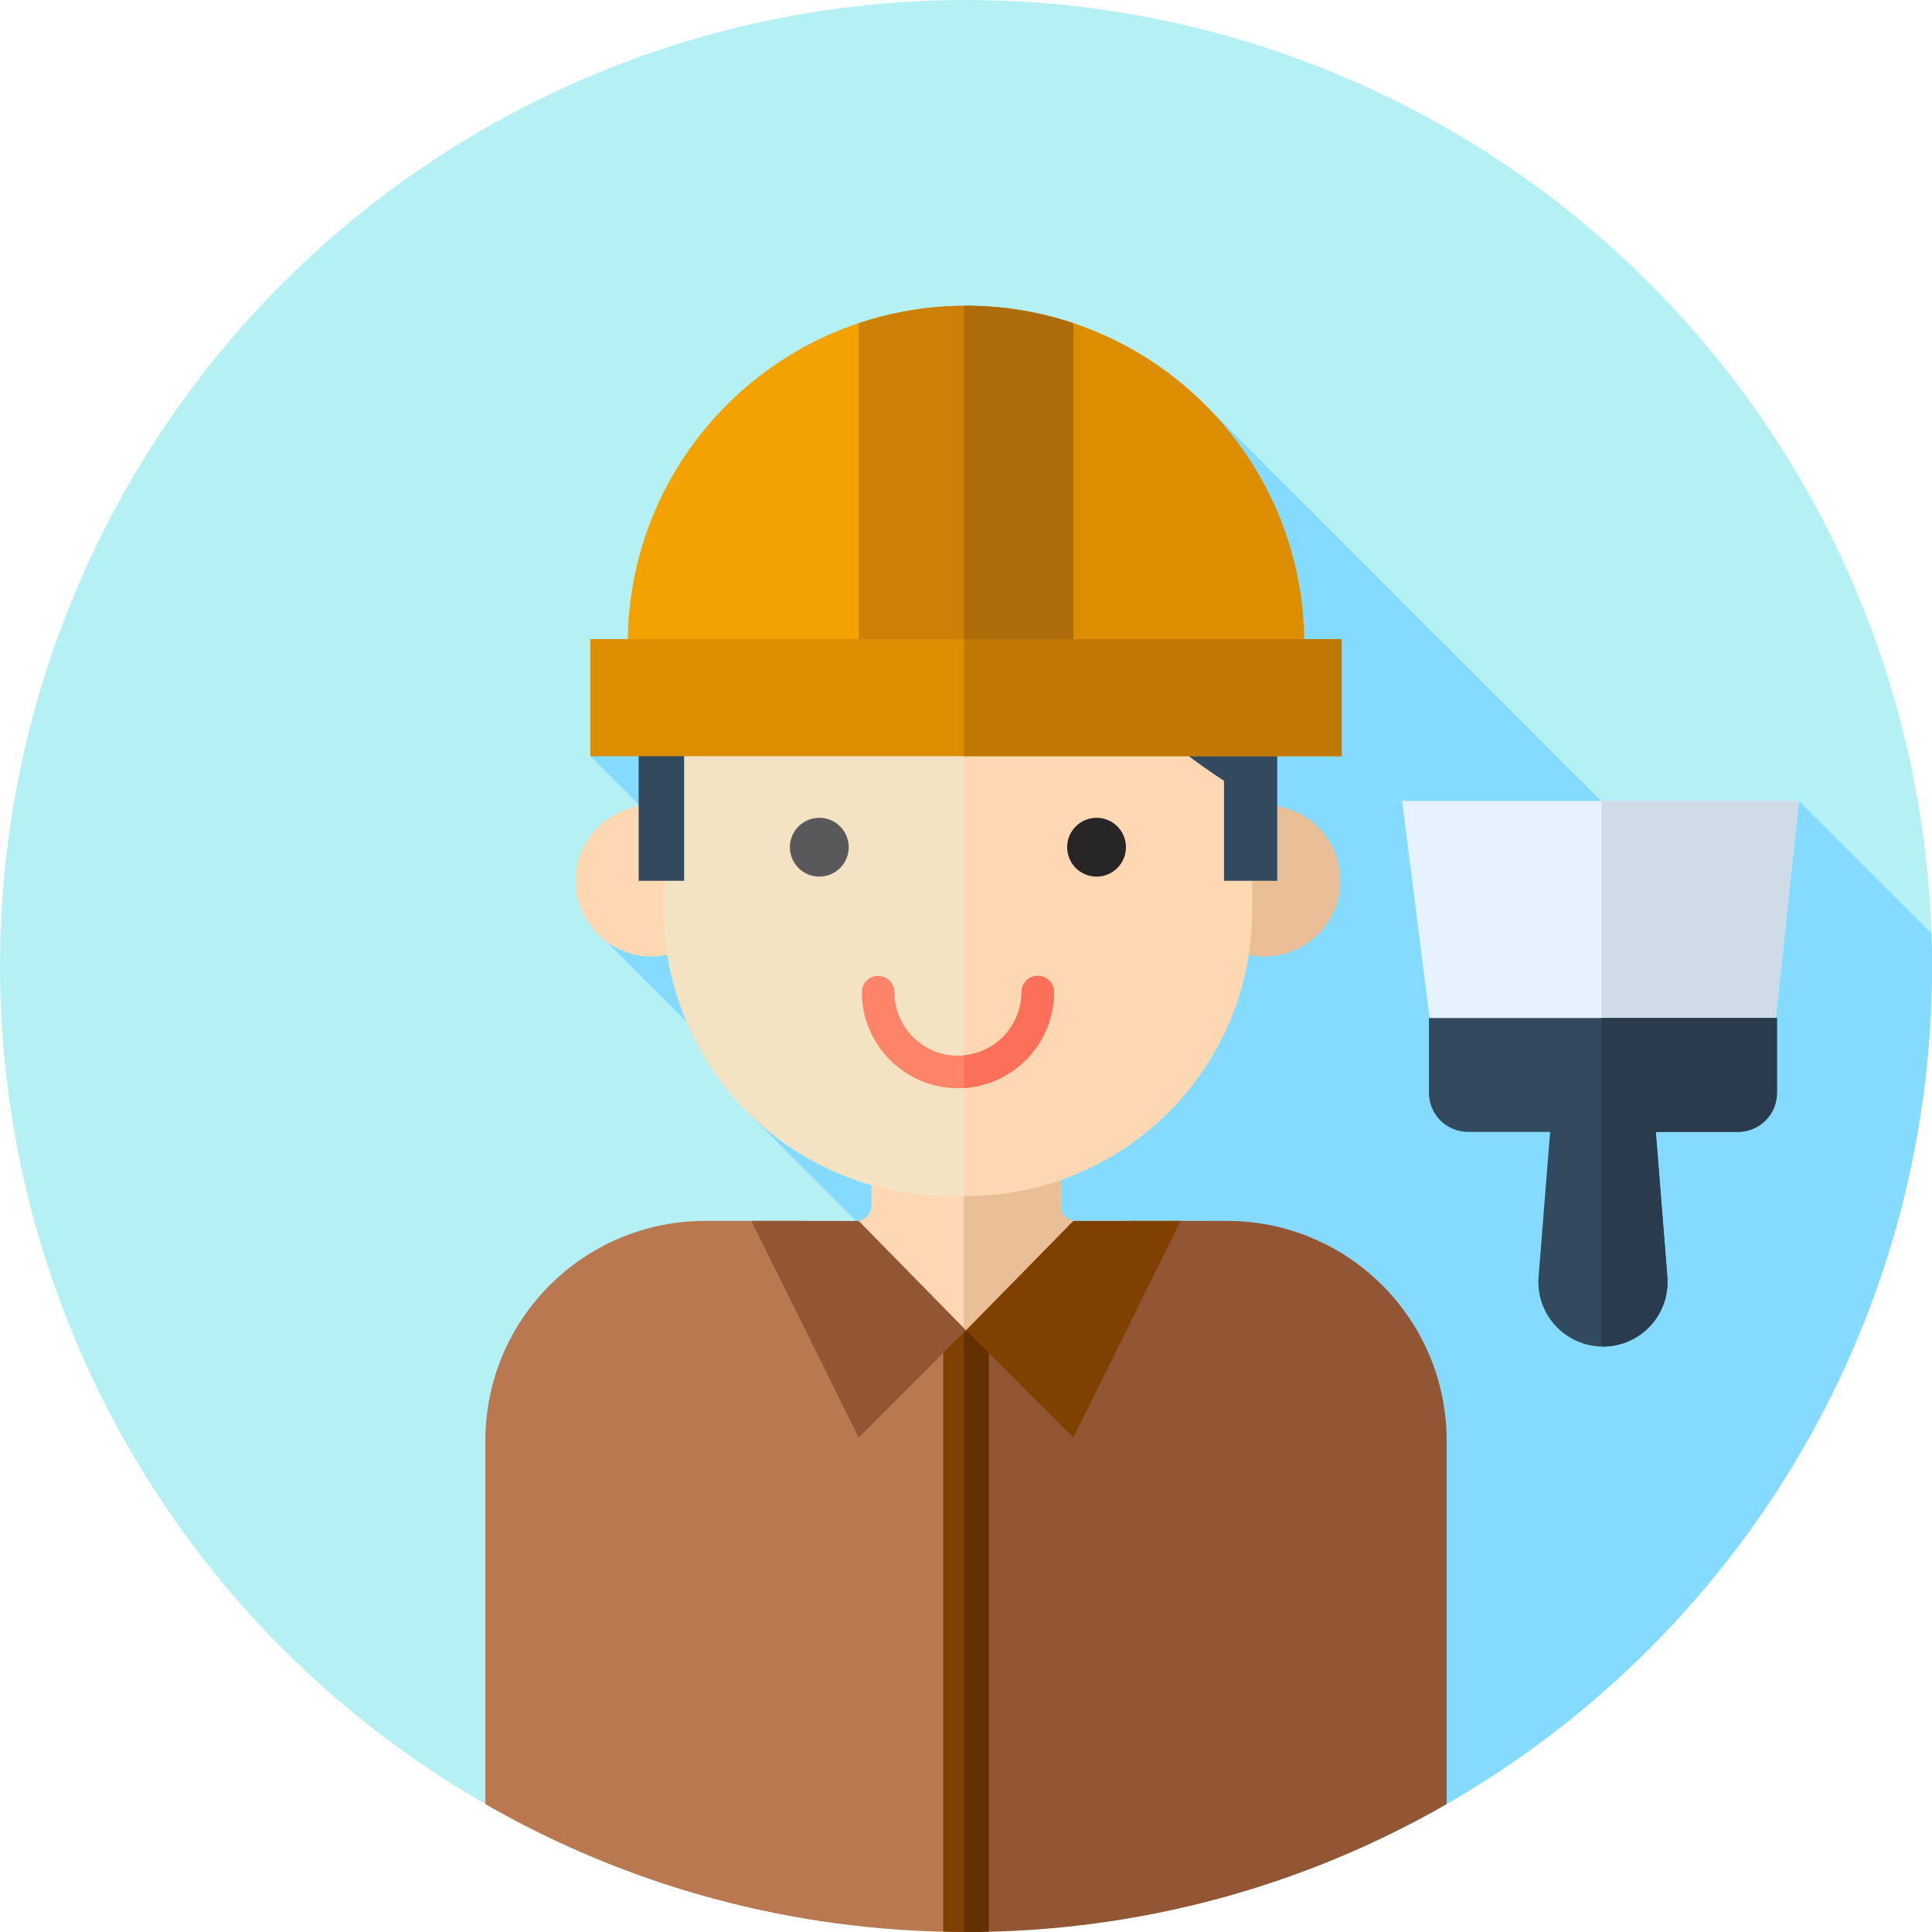
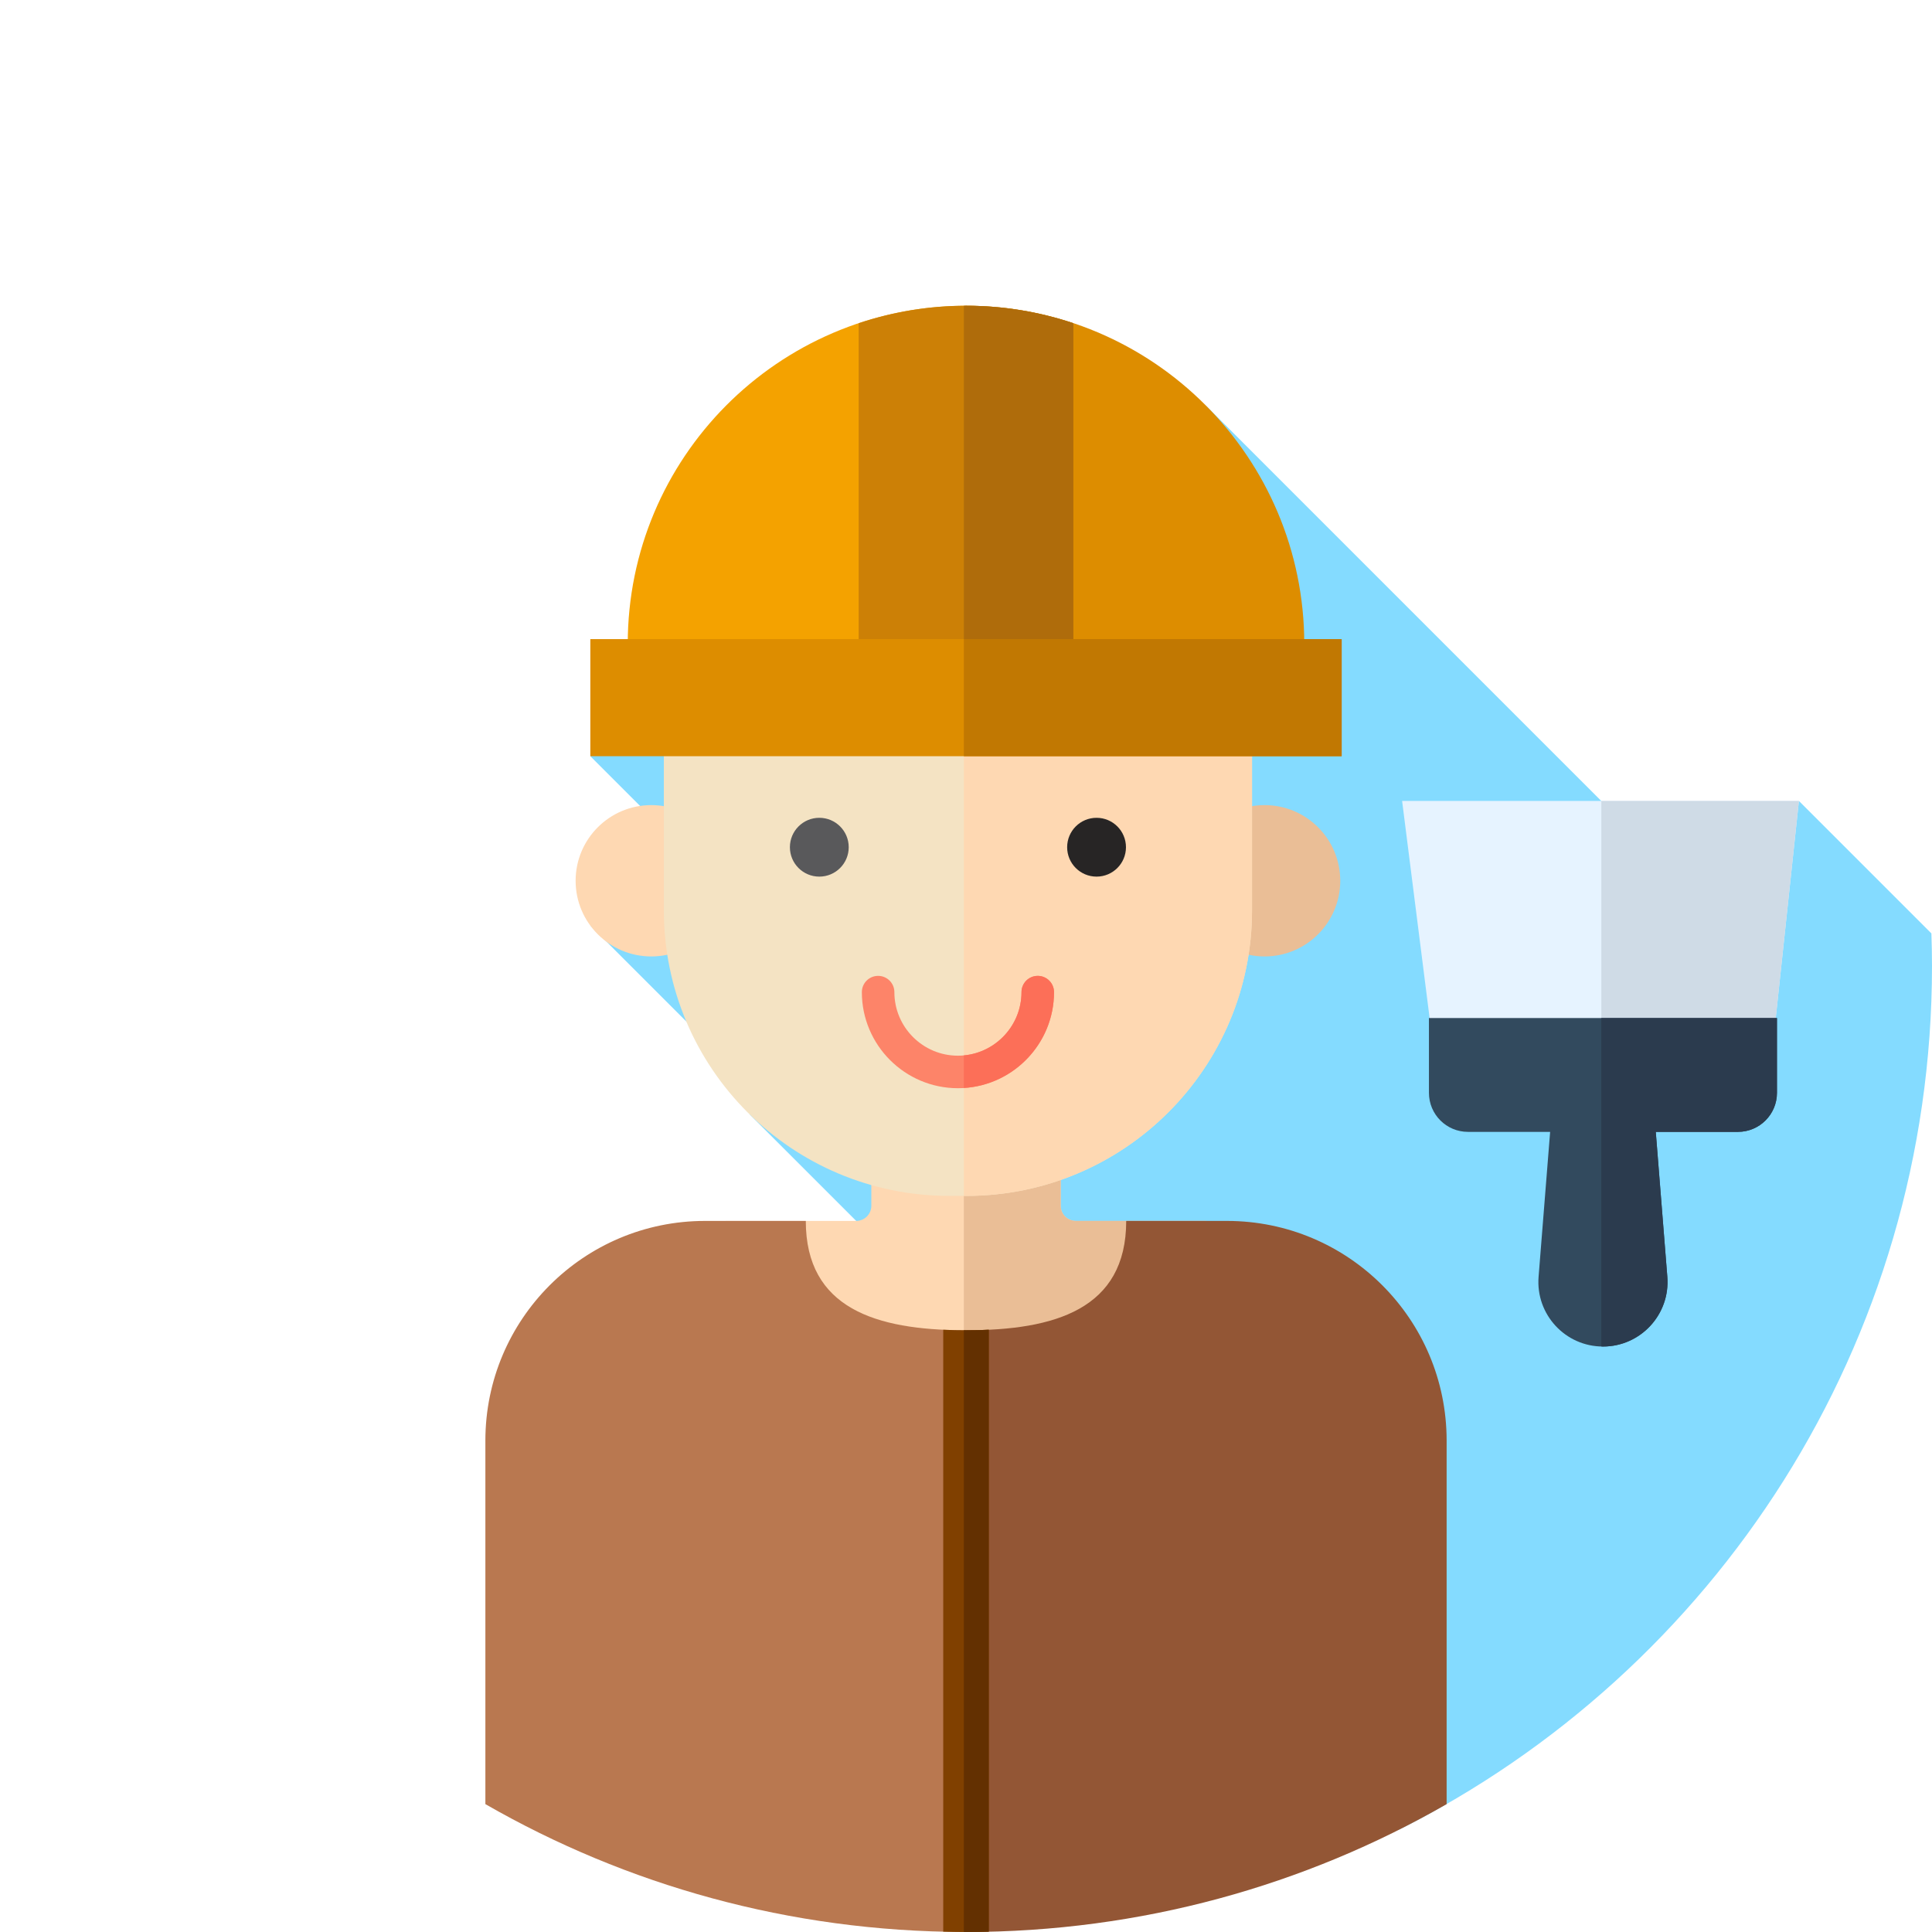
<svg xmlns="http://www.w3.org/2000/svg" version="1.1" id="Layer_1" viewBox="0 0 512.002 512.002" xml:space="preserve">
-   <circle style="fill:#B5F1F4;" cx="256.001" cy="256" r="256" />
  <path style="fill:#84DBFF;" d="M512.001,256c0-2.891-0.065-5.766-0.16-8.635l-35.107-35.107l-19.765,32.615L319.687,107.591  l-136.145,81.805l-27.096,11.007l31.768,31.766l-31.768,13.102l48.916,48.916l-6.758,1.074l43.598,43.598l128.384,146.106  C454.438,442.921,512.001,356.19,512.001,256z" />
  <path style="fill:#FED8B2;" d="M281.091,319.538v-27.822h-50.176v27.822c0,2.22-1.8,4.02-4.02,4.02h-34.576v96.011h127.371v-96.011  h-34.576C282.89,323.558,281.091,321.758,281.091,319.538z" />
  <path style="fill:#EABE96;" d="M319.687,323.558h-34.576c-2.22,0-4.02-1.8-4.02-4.02v-27.822h-25.664v127.853h64.26V323.558z" />
  <circle style="fill:#FED8B2;" cx="172.598" cy="233.417" r="20.052" />
  <circle style="fill:#EABE96;" cx="335.128" cy="233.417" r="20.052" />
  <path style="fill:#F4E3C3;" d="M256.123,316.926h-4.518c-41.796,0-75.678-33.882-75.678-75.678v-69.096  c0-41.796,33.882-75.678,75.678-75.678h4.518c41.796,0,75.678,33.882,75.678,75.678v69.096  C331.801,283.045,297.919,316.926,256.123,316.926z" />
  <path style="fill:#FED8B2;" d="M256.123,96.475h-0.696v220.451h0.696c41.796,0,75.678-33.882,75.678-75.678v-69.096  C331.801,130.357,297.919,96.475,256.123,96.475z" />
-   <path style="fill:#324A5E;" d="M323.593,122.051c-14.862-21.171-39.445-35.023-67.277-35.023h-4.906  c-45.378,0-82.165,36.786-82.165,82.165v6.354v57.877h12.062v-33.942c-0.002,0-0.005,0-0.007,0  c36.605-3.718,72.597-10.899,104.145-26.671c11.352,13.036,24.462,24.678,38.934,34.121v26.491h14.102v-43.268v-20.963  C338.481,151.645,332.965,135.397,323.593,122.051z" />
  <circle style="fill:#59595B;" cx="217.127" cy="224.521" r="7.794" />
  <circle style="fill:#272525;" cx="290.6" cy="224.521" r="7.794" />
  <path style="fill:#B97850;" d="M213.545,323.558h-26.696c-32.153,0-58.218,26.065-58.218,58.218v96.337  c37.357,21.468,80.643,33.775,126.797,33.876V352.534C232.245,352.444,213.545,346.814,213.545,323.558z" />
  <path style="fill:#935635;" d="M325.155,323.558h-26.696c0,23.449-19.008,28.981-42.456,28.981c-0.193,0-0.383-0.003-0.574-0.003  v159.456c0.191,0,0.383,0.01,0.574,0.01c46.37,0,89.86-12.329,127.372-33.887v-96.339  C383.373,349.624,357.308,323.558,325.155,323.558z" />
  <path style="fill:#FD8469;" d="M253.865,288.39c-14.043,0-25.464-11.423-25.464-25.464c0-2.381,1.929-4.31,4.31-4.31  s4.31,1.929,4.31,4.31c0,9.288,7.558,16.844,16.844,16.844s16.844-7.558,16.844-16.844c0-2.381,1.929-4.31,4.31-4.31  s4.31,1.929,4.31,4.31C279.327,276.968,267.904,288.39,253.865,288.39z" />
  <path style="fill:#FC6F58;" d="M279.327,262.927c0-2.381-1.929-4.31-4.31-4.31s-4.31,1.929-4.31,4.31  c0,8.761-6.723,15.974-15.281,16.767v8.62C268.739,287.497,279.327,276.44,279.327,262.927z" />
  <path style="fill:#804000;" d="M249.969,352.401V511.9c2.008,0.047,4.013,0.1,6.034,0.1c2.02,0,4.025-0.053,6.034-0.1V352.401  c-1.972,0.093-3.984,0.138-6.034,0.138S251.939,352.494,249.969,352.401z" />
  <path style="fill:#633001;" d="M256.003,352.539c-0.195,0-0.381-0.012-0.574-0.014V511.99c0.191,0.002,0.383,0.01,0.574,0.01  c2.02,0,4.025-0.053,6.034-0.1V352.401C260.064,352.494,258.051,352.539,256.003,352.539z" />
-   <polygon style="fill:#935635;" points="227.558,323.558 256.001,352.539 227.558,380.983 199.114,323.558 " />
-   <polygon style="fill:#804000;" points="284.445,323.558 256.003,352.539 284.445,380.983 312.89,323.558 " />
  <path style="fill:#F4A200;" d="M166.359,170.667v28.444h89.069V81.037C206.183,81.349,166.359,121.351,166.359,170.667z" />
  <path style="fill:#DD8D00;" d="M345.646,170.667c0-49.509-40.134-89.643-89.643-89.643c-0.193,0-0.383,0.014-0.574,0.014v118.074  h90.217V170.667z" />
  <path style="fill:#CC8006;" d="M256.003,81.024c-9.947,0-19.504,1.645-28.444,4.636v113.452h56.889V85.659  C275.505,82.668,265.948,81.024,256.003,81.024z" />
  <path style="fill:#AF6C0B;" d="M284.447,85.659c-8.94-2.991-18.497-4.636-28.444-4.636c-0.193,0-0.383,0.01-0.574,0.012v118.075  h29.019V85.659z" />
  <rect x="156.445" y="169.374" style="fill:#DD8D00;" width="199.111" height="31.03" />
  <rect x="255.432" y="169.374" style="fill:#C17802;" width="100.124" height="31.03" />
  <polygon style="fill:#E6F3FF;" points="469.975,275.608 379.6,275.608 371.575,212.259 476.733,212.259 " />
  <polygon style="fill:#CFDBE6;" points="476.733,212.259 424.37,212.259 424.37,275.608 469.975,275.608 " />
  <path style="fill:#324A5E;" d="M378.686,269.791v19.825c0,5.713,4.63,10.343,10.343,10.343h21.773l-3.062,38.415  c-0.793,9.956,7.071,18.473,17.06,18.473c9.988,0,17.853-8.518,17.06-18.473l-3.062-38.415h21.773  c5.713,0,10.343-4.63,10.343-10.343v-19.825H378.686z" />
  <path style="fill:#2B3B4E;" d="M424.37,269.791v87.035c0.145,0.003,0.284,0.022,0.431,0.022c9.988,0,17.853-8.518,17.06-18.473  l-3.062-38.415h21.773c5.713,0,10.343-4.63,10.343-10.343v-19.825H424.37z" />
</svg>